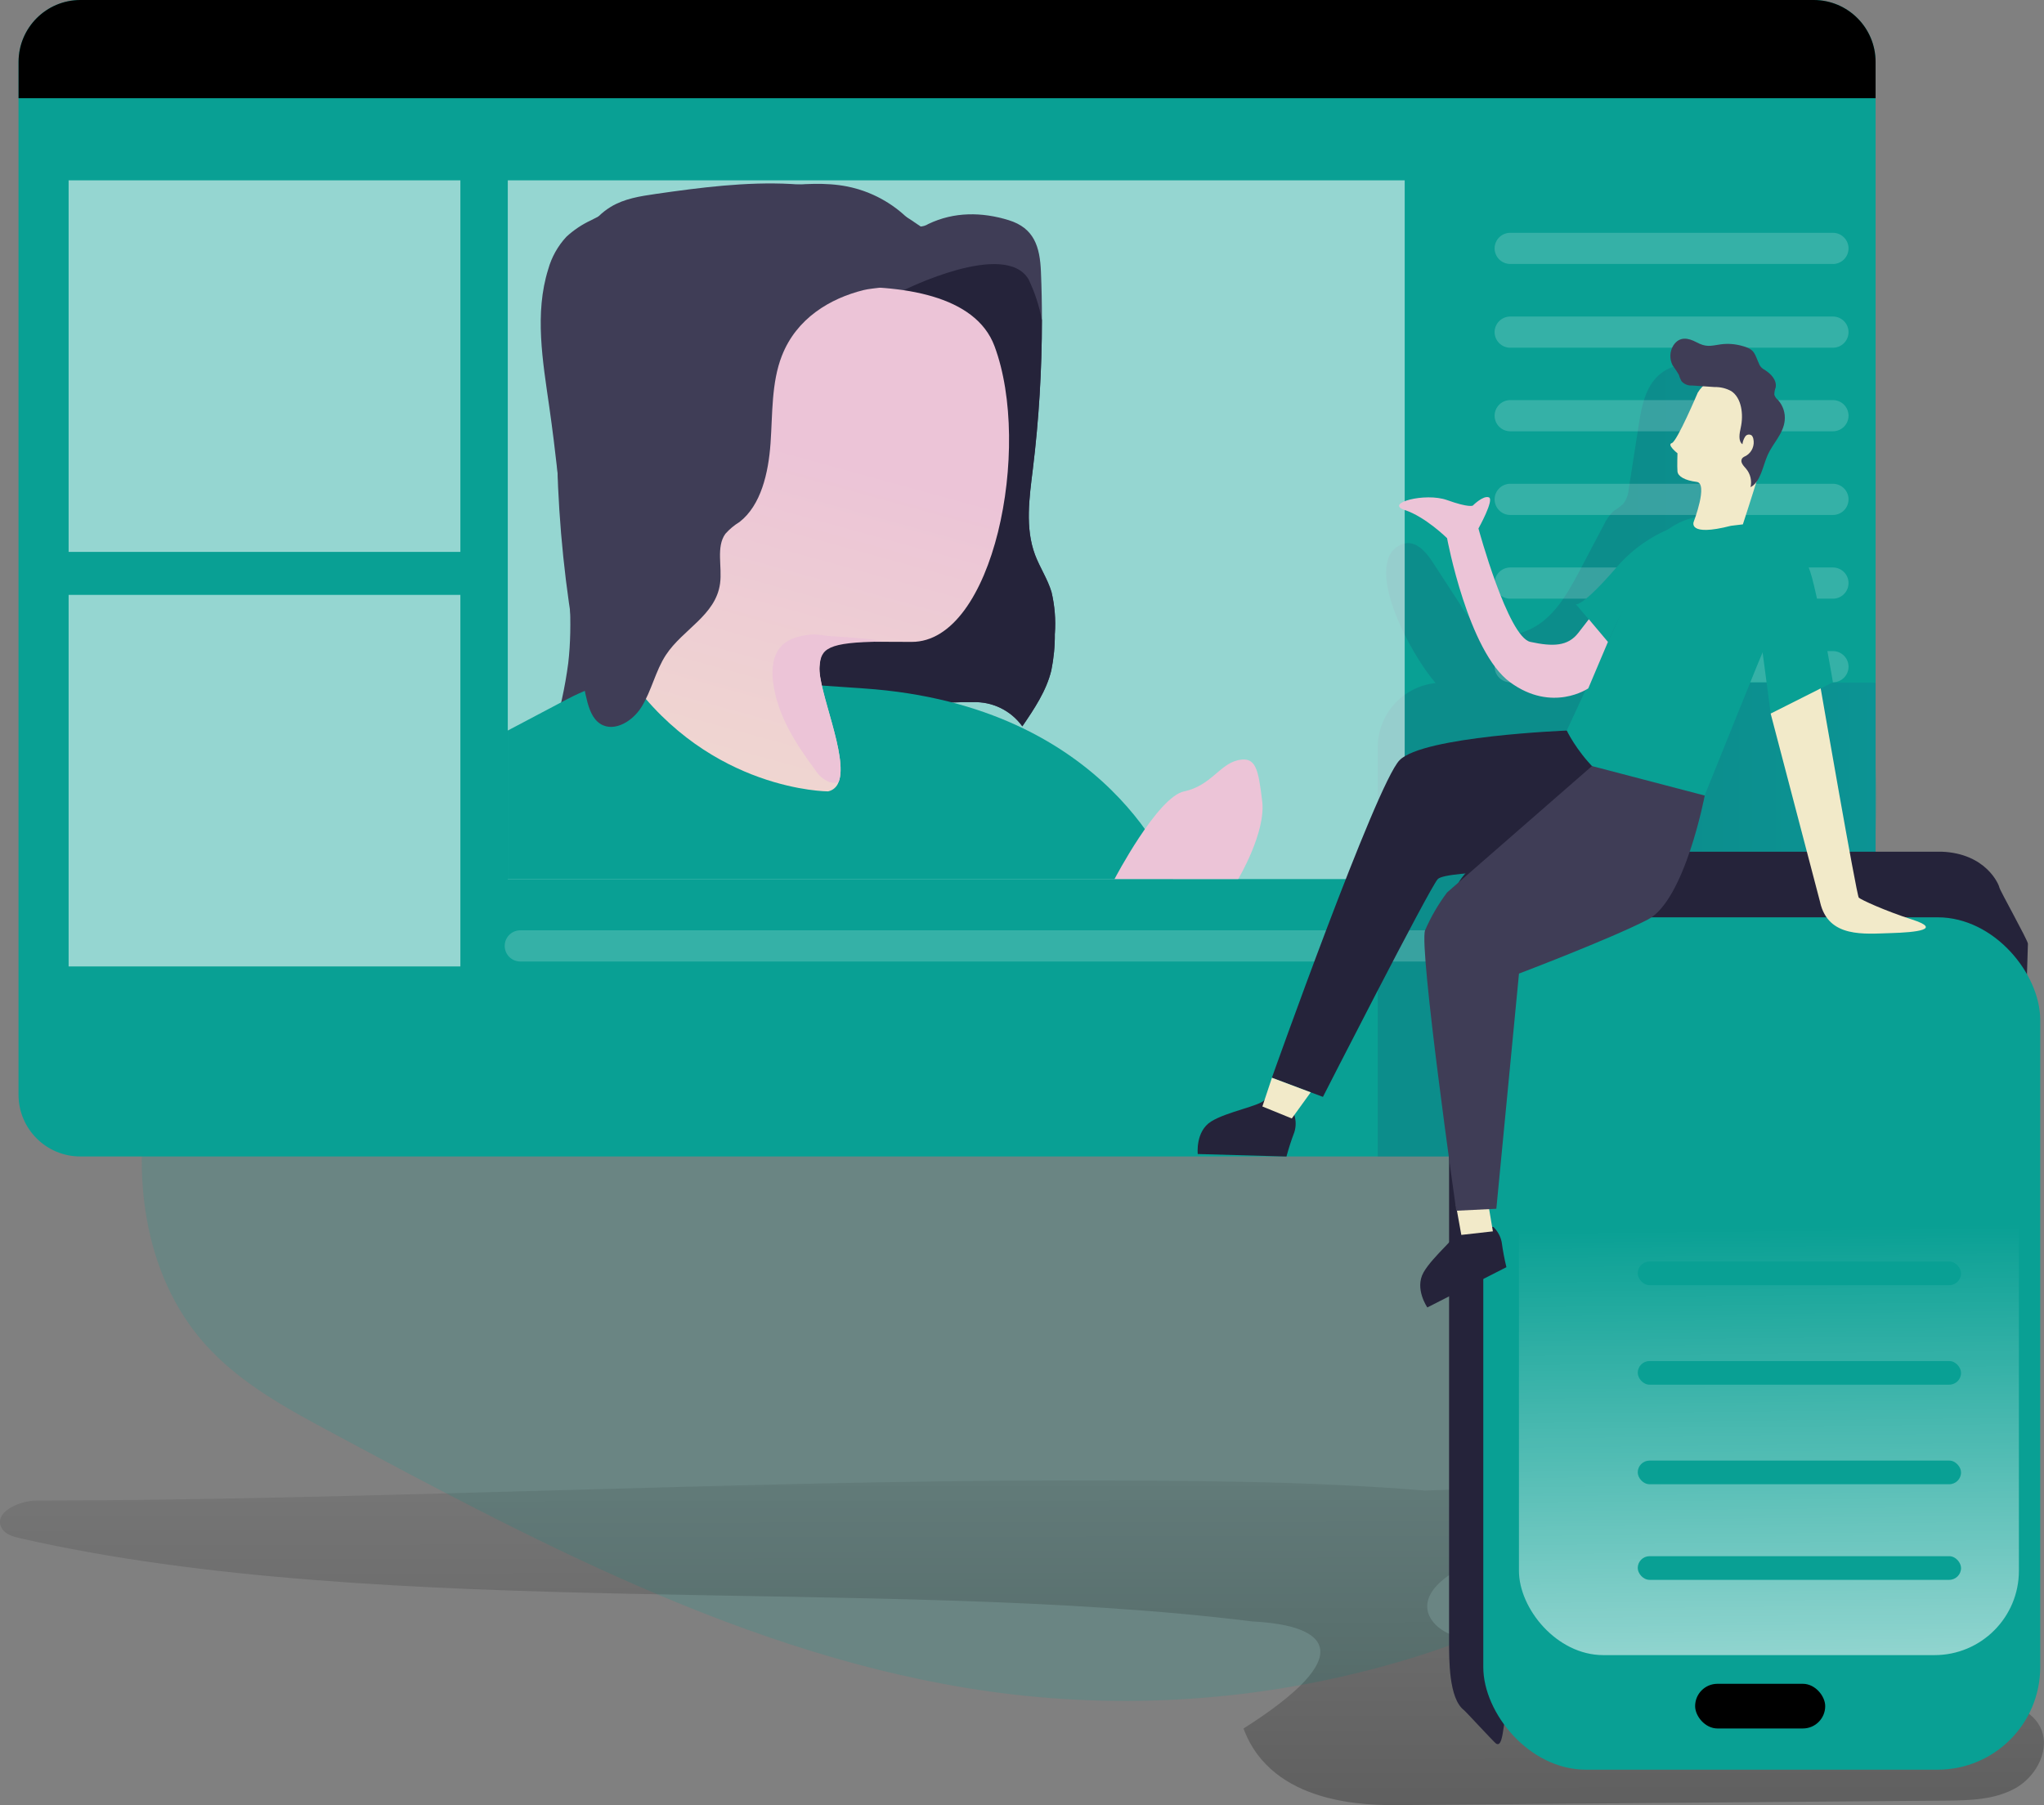
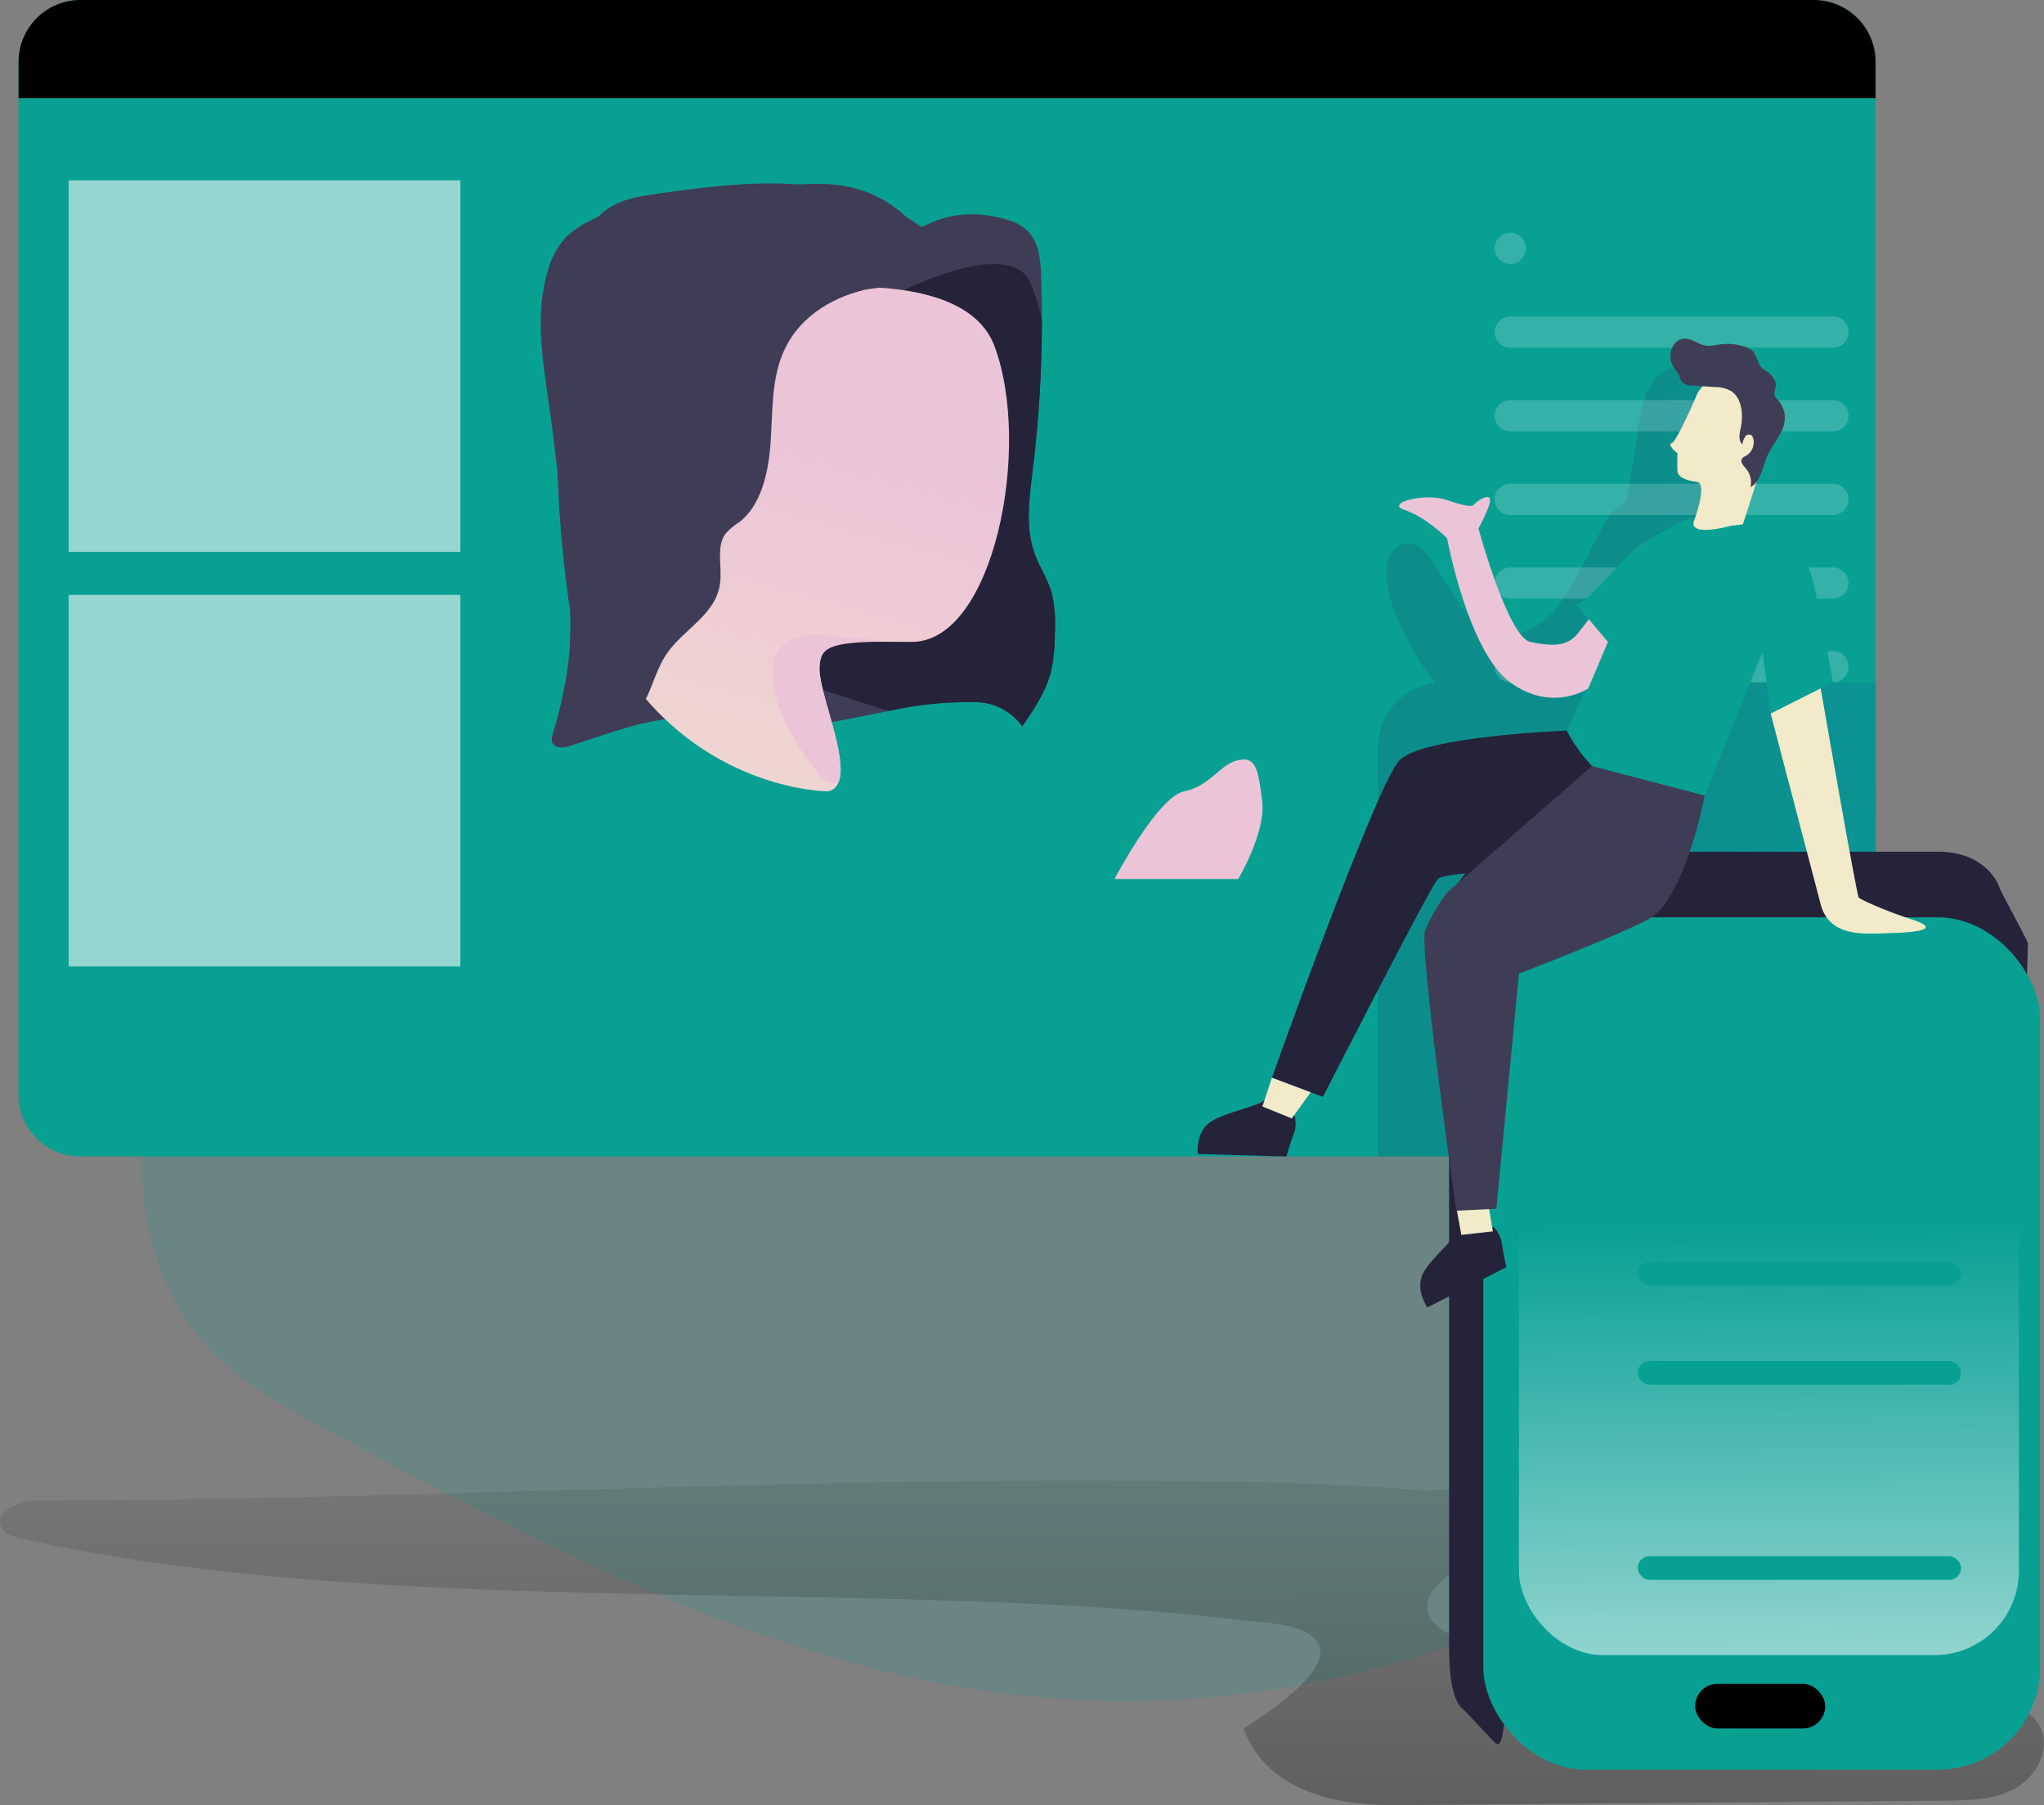
<svg xmlns="http://www.w3.org/2000/svg" xmlns:xlink="http://www.w3.org/1999/xlink" id="Ebene_2" data-name="Ebene 2" viewBox="0 0 426 376.26">
  <rect x="0" y="0" width="426" height="376.26" fill="#808080" stroke="none" />
  <defs>
    <style>      .cls-1 {        fill: url(#Unbenannter_Verlauf_10-6);      }      .cls-2 {        fill: url(#Unbenannter_Verlauf_10-5);      }      .cls-3 {        fill: url(#Unbenannter_Verlauf_10-3);      }      .cls-4 {        fill: url(#Unbenannter_Verlauf_10-2);      }      .cls-5 {        fill: url(#Unbenannter_Verlauf_10-4);      }      .cls-6 {        fill: url(#Unbenannter_Verlauf_10-8);      }      .cls-7 {        fill: url(#Unbenannter_Verlauf_10-7);      }      .cls-8 {        fill: url(#Unbenannter_Verlauf_85-2);      }      .cls-9 {        fill: url(#Unbenannter_Verlauf_85-3);      }      .cls-10 {        fill: url(#Unbenannter_Verlauf_85-4);      }      .cls-11 {        fill: url(#Unbenannter_Verlauf_85-6);      }      .cls-12 {        fill: url(#Unbenannter_Verlauf_85-7);      }      .cls-13 {        fill: url(#Unbenannter_Verlauf_85-8);      }      .cls-14 {        fill: url(#Unbenannter_Verlauf_85-5);      }      .cls-15 {        fill: #25233a;      }      .cls-16, .cls-17 {        fill: #09a094;      }      .cls-18 {        fill: #3f3d56;      }      .cls-19, .cls-17 {        opacity: .18;      }      .cls-19, .cls-17, .cls-20, .cls-21, .cls-22 {        isolation: isolate;      }      .cls-19, .cls-20 {        fill: #fff;      }      .cls-20 {        opacity: .57;      }      .cls-23 {        fill: url(#Unbenannter_Verlauf_86);      }      .cls-24 {        fill: url(#Unbenannter_Verlauf_10);      }      .cls-21 {        fill: url(#Unbenannter_Verlauf_16);        opacity: .19;      }      .cls-22 {        fill: url(#Unbenannter_Verlauf_85);        opacity: .56;      }    </style>
    <linearGradient id="Unbenannter_Verlauf_85" data-name="Unbenannter Verlauf 85" x1="-2119.31" y1="975.34" x2="-2119.34" y2="978.6" gradientTransform="translate(903047.42 66484.61) scale(426 -67.66)" gradientUnits="userSpaceOnUse">
      <stop offset="0" stop-color="#000" />
      <stop offset=".97" stop-color="#000" stop-opacity="0" />
    </linearGradient>
    <linearGradient id="Unbenannter_Verlauf_16" data-name="Unbenannter Verlauf 16" x1="-2101.84" y1="973.1" x2="-2100.84" y2="973.1" gradientTransform="translate(218447.2 160567.9) scale(103.77 -164.84)" gradientUnits="userSpaceOnUse">
      <stop offset="0" stop-color="#183866" />
      <stop offset="1" stop-color="#1a7fc1" />
    </linearGradient>
    <linearGradient id="Unbenannter_Verlauf_86" data-name="Unbenannter Verlauf 86" x1="-2102.02" y1="974.03" x2="-2102.01" y2="972.8" gradientTransform="translate(219401.08 130635.33) scale(104.2 -133.86)" gradientUnits="userSpaceOnUse">
      <stop offset=".02" stop-color="#fff" stop-opacity="0" />
      <stop offset="1" stop-color="#fff" />
    </linearGradient>
    <linearGradient id="Unbenannter_Verlauf_10" data-name="Unbenannter Verlauf 10" x1="-1652.43" y1="974.61" x2="-1653.86" y2="975.21" gradientTransform="translate(14272.82 7697.86) scale(7.7 -7.14)" gradientUnits="userSpaceOnUse">
      <stop offset="0" stop-color="#ecc4d7" />
      <stop offset=".42" stop-color="#efd4d1" />
      <stop offset="1" stop-color="#f2eac9" />
    </linearGradient>
    <linearGradient id="Unbenannter_Verlauf_85-2" data-name="Unbenannter Verlauf 85" x1="-2118.76" y1="994.35" x2="-2118.76" y2="987.1" gradientTransform="translate(820233.66 20381.22) scale(387.04 -20.47)" xlink:href="#Unbenannter_Verlauf_85" />
    <linearGradient id="Unbenannter_Verlauf_85-3" data-name="Unbenannter Verlauf 85" x1="-2073.33" y1="977.59" x2="-2073.89" y2="977.88" gradientTransform="translate(100414.96 58392.56) scale(48.21 -59.53)" xlink:href="#Unbenannter_Verlauf_85" />
    <linearGradient id="Unbenannter_Verlauf_10-2" data-name="Unbenannter Verlauf 10" x1="-1882.14" y1="1027.96" x2="-1883.51" y2="1028.58" gradientTransform="translate(19280.38 8975.61) scale(10.07 -8.49)" xlink:href="#Unbenannter_Verlauf_10" />
    <linearGradient id="Unbenannter_Verlauf_85-4" data-name="Unbenannter Verlauf 85" x1="-1970.12" y1="983.69" x2="-1971.46" y2="983.67" gradientTransform="translate(31751.76 37256.32) scale(15.89 -37.74)" xlink:href="#Unbenannter_Verlauf_85" />
    <linearGradient id="Unbenannter_Verlauf_10-3" data-name="Unbenannter Verlauf 10" x1="-2047.35" y1="979.1" x2="-2049.62" y2="979.66" gradientTransform="translate(66743.54 50275.07) scale(32.35 -51.13)" xlink:href="#Unbenannter_Verlauf_10" />
    <linearGradient id="Unbenannter_Verlauf_10-4" data-name="Unbenannter Verlauf 10" x1="-2010.52" y1="985.15" x2="-2011.99" y2="985.54" gradientTransform="translate(44089.17 31116.94) scale(21.7 -31.45)" xlink:href="#Unbenannter_Verlauf_10" />
    <linearGradient id="Unbenannter_Verlauf_85-5" data-name="Unbenannter Verlauf 85" x1="-2023.61" y1="988.81" x2="-2024.22" y2="989.08" gradientTransform="translate(50077.46 24907.63) scale(24.53 -25.02)" xlink:href="#Unbenannter_Verlauf_85" />
    <linearGradient id="Unbenannter_Verlauf_10-5" data-name="Unbenannter Verlauf 10" x1="-2069.2" y1="982.28" x2="-2068.2" y2="982.28" gradientTransform="translate(90442.51 41223.18) scale(43.54 -41.84)" xlink:href="#Unbenannter_Verlauf_10" />
    <linearGradient id="Unbenannter_Verlauf_85-6" data-name="Unbenannter Verlauf 85" x1="-2037" y1="1060.15" x2="-2037.01" y2="1061.9" gradientTransform="translate(55594.4 9899.68) scale(27.11 -9.31)" xlink:href="#Unbenannter_Verlauf_85" />
    <linearGradient id="Unbenannter_Verlauf_85-7" data-name="Unbenannter Verlauf 85" x1="-2036.12" y1="972.13" x2="-2042.58" y2="972.12" gradientTransform="translate(59678.63 234227.94) scale(29.2 -240.82)" xlink:href="#Unbenannter_Verlauf_85" />
    <linearGradient id="Unbenannter_Verlauf_85-8" data-name="Unbenannter Verlauf 85" x1="-2105.18" y1="979.87" x2="-2105.27" y2="984.16" gradientTransform="translate(256294.04 31111.32) scale(121.66 -31.37)" xlink:href="#Unbenannter_Verlauf_85" />
    <linearGradient id="Unbenannter_Verlauf_10-6" data-name="Unbenannter Verlauf 10" x1="-2094.71" y1="975.02" x2="-2095" y2="973.62" gradientTransform="translate(165782.03 102648.15) scale(79.06 -105.18)" xlink:href="#Unbenannter_Verlauf_10" />
    <linearGradient id="Unbenannter_Verlauf_10-7" data-name="Unbenannter Verlauf 10" x1="-2017.88" y1="983.91" x2="-2016.58" y2="982.37" gradientTransform="translate(46304.75 30672.65) scale(22.83 -30.94)" xlink:href="#Unbenannter_Verlauf_10" />
    <linearGradient id="Unbenannter_Verlauf_10-8" data-name="Unbenannter Verlauf 10" x1="-2046.1" y1="990.62" x2="-2045.1" y2="990.62" gradientTransform="translate(63441.53 24867.16) scale(30.86 -24.93)" xlink:href="#Unbenannter_Verlauf_10" />
  </defs>
  <g id="Ebene_1-2" data-name="Ebene 1">
    <g id="_Digital_content_Monochromatic" data-name=" Digital content Monochromatic">
      <path id="Pfad_901" data-name="Pfad 901" class="cls-17" d="m54.97,172.63c-9.7,16.73-19.54,33.81-23.63,52.72s-1.53,40.28,11.31,54.74c7.23,8.14,17.02,13.46,26.64,18.6,44.88,24.08,91.13,48.59,141.72,54.5,28.22,3.27,56.82.61,83.96-7.82,29.7-9.26,59-27.47,70.39-56.41,5.45-13.87,6.36-28.99,9.24-43.57,7.16-36.29,26.42-74.74,10.29-108.03-17.65-36.49-66.05-42.86-106.57-44.35-50.87-1.89-103.2-4.03-153.49,5.81-40.17,7.84-50.33,40.14-69.86,73.79Z" />
      <path id="Pfad_902" data-name="Pfad 902" class="cls-22" d="m340.69,317.74c5.08-.66,8.14-9.13-43.69-7.04-25.21-2.06-50.47-2.08-75.74-2.09-63.54-.04-150,4.2-213.54,4.17-3.78,0-9.26,2.52-7.33,5.81.74,1.26,2.33,1.71,3.78,2.04,76.43,17.46,179.03,7.7,256.84,17.35,16.04.82,22.24,7.03-1.84,22.32,5.91,16.04,25.97,16.02,32.53,15.96l113.73-.93c5.04-.04,10.37-.15,14.75-2.67s7.33-8.3,4.97-12.78c-2.11-4-7.2-5.19-11.7-5.67-20.42-2.12-41.04,1.89-61.52.63-18.08-1.16-32.74-7.74-49.32-14.03-8.2-3.11-13.15-16.44,38.08-23.08Z" />
      <path id="Pfad_903" data-name="Pfad 903" class="cls-16" d="m390.9,12.91v215.24c0,7.12-5.76,12.9-12.88,12.91H16.77c-7.11.02-12.89-5.73-12.91-12.84h0V12.91C3.87,5.78,9.65,0,16.77,0h361.22c7.13,0,12.91,5.78,12.91,12.91Z" />
      <path id="Pfad_904" data-name="Pfad 904" class="cls-15" d="m269.75,232.4c.38,1.18.38,2.45,0,3.63-.63,1.65-1.17,3.33-1.63,5.04l-18.49-.52s-.52-4.73,2.8-6.79,10.24-3.24,11.11-4.5l6.21,3.15Z" />
      <path id="Pfad_905" data-name="Pfad 905" class="cls-21" d="m390.9,142.36v85.8c0,7.12-5.76,12.9-12.88,12.91h-90.88v-85.29c0-6.9,5.21-12.68,12.07-13.4-.63-.73-1.2-1.47-1.76-2.24-3.7-5.09-10.15-16.91-8.19-23.45.49-1.91,2.13-3.31,4.1-3.49,2.37,0,4.07,2.19,5.36,4.18l5.52,8.48c1.13,2.05,2.69,3.84,4.58,5.23,3.84,2.46,9.14,1.26,12.71-1.55s5.79-6.99,7.92-11.02l4.8-9.1c.49-1.09,1.19-2.08,2.07-2.9.69-.44,1.35-.93,1.97-1.46.69-.92,1.1-2.03,1.17-3.19l2.04-13.08c.47-2.96.96-6.01,2.52-8.55,1.56-2.54,4.52-4.49,7.46-3.95,2.7.49,4.71,2.93,5.51,5.57.65,2.68.79,5.46.4,8.19l-1.04,14.23,2.77-.26c1.34,3.54-.7,7.39-.87,11.17-.21,4.41,2.02,9.33-.55,12.9-1.73,2.41-5.33,3.52-5.94,6.42-.46,2.19,1.08,4.55.28,6.65-.16.42-.4.8-.69,1.13h38.39c.39,0,.78,0,1.17.05Z" />
-       <path id="Pfad_906" data-name="Pfad 906" class="cls-19" d="m376.12,200.42H108.44c-1.79,0-3.25-1.45-3.25-3.25h0c0-1.8,1.46-3.25,3.25-3.25h267.68c1.8,0,3.25,1.46,3.25,3.25h0c0,1.79-1.46,3.25-3.25,3.25Z" />
      <path id="Pfad_907" data-name="Pfad 907" class="cls-15" d="m404.63,355.2h-89.16c-2.6,0-1.61,9.52-3.67,8.24-.42-.27-6.3-6.68-6.71-6.99-3.15-2.46-3.08-10.41-3.08-14.72v-150.73c0-7.43,6.02-13.47,13.46-13.47h89.17c9.28.35,11.94,6.81,12.06,7.46s5.95,11.04,5.95,11.73l-4.54,145c0,7.43-6.02,13.47-13.45,13.47h-.01Z" />
      <rect id="Rechteck_131" data-name="Rechteck 131" class="cls-16" x="309.14" y="191.21" width="116.07" height="177.67" rx="21.37" ry="21.37" />
      <rect id="Rechteck_132" data-name="Rechteck 132" class="cls-23" x="316.57" y="211.14" width="104.2" height="133.86" rx="17.58" ry="17.58" />
      <path id="Pfad_908" data-name="Pfad 908" class="cls-15" d="m311.25,255.76c.89.86,1.5,1.97,1.73,3.19.24,1.75.56,3.48.98,5.19l-16.48,8.39s-2.72-3.91-.79-7.31,7.44-7.74,7.56-9.27l6.99-.2Z" />
      <path id="Pfad_909" data-name="Pfad 909" class="cls-24" d="m303.44,251.2l1.12,6.21,6.58-.74-1.08-6.4-6.62.94Z" />
      <path id="Pfad_910" data-name="Pfad 910" class="cls-8" d="m390.9,12.91v7.56H3.87v-7.56C3.87,5.78,9.65,0,16.77,0h361.22c7.13,0,12.91,5.78,12.91,12.91Z" />
-       <rect id="Rechteck_133" data-name="Rechteck 133" class="cls-20" x="105.83" y="37.59" width="186.93" height="145.65" />
      <path id="Pfad_911" data-name="Pfad 911" class="cls-18" d="m219.84,132.07c.03,2.58-.22,5.15-.73,7.67-1.03,4.27-3.56,8.02-6.04,11.66-2.38-3.31-6.26-5.2-10.34-5.04-5.87-.08-11.73.54-17.46,1.83-8.96,1.75-17.87,4-26.9,3.18-4.57-.42-9.06-1.61-13.65-1.77-8.91-.33-17.44,3.2-25.94,5.89-1.34.42-3.23.58-3.71-.74-.15-.58-.11-1.2.13-1.76,1.49-4.82,2.57-9.76,3.23-14.76.98-8.5.13-17.09-.74-25.6-.94-9.28-1.89-18.57-3.21-27.81-1.37-9.56-3.11-19.49-.22-28.7.7-2.52,2-4.84,3.78-6.76,1.51-1.4,3.23-2.55,5.09-3.42,3.56-1.88,7.34-3.33,11.24-4.3,3.42-.71,6.89-1.17,10.38-1.38l17.95-1.51c4.64-.39,9.35-.78,13.92.13,4.94,1,9.46,3.45,12.99,7.05.49.65,1.19,1.1,1.98,1.3.67,0,1.32-.18,1.89-.54,5.36-2.57,11.17-2.52,16.77-.79,5.24,1.63,6.5,5.46,6.7,10.8.14,3.33.21,6.65.2,9.98,0,10.38-.63,20.76-1.89,31.07-.73,5.97-1.65,12.23.46,17.88,1,2.65,2.62,5.04,3.43,7.75.67,2.84.91,5.77.7,8.68Z" />
      <path id="Pfad_912" data-name="Pfad 912" class="cls-15" d="m219.84,132.07c.03,2.58-.22,5.15-.73,7.67-1.03,4.27-3.56,8.02-6.04,11.66-2.38-3.31-6.26-5.2-10.34-5.04-5.87-.08-11.73.54-17.46,1.83l-21.54-6.76,4.7-35.18,19.89-45.74s21.11-10.57,26.04-2.3c1.3,2.71,2.24,5.57,2.79,8.52,0,10.38-.63,20.76-1.89,31.07-.73,5.97-1.65,12.23.46,17.88,1,2.65,2.62,5.04,3.43,7.75.67,2.83.91,5.75.7,8.65Z" />
      <rect id="Rechteck_134" data-name="Rechteck 134" class="cls-20" x="14.3" y="37.59" width="81.65" height="77.45" />
      <rect id="Rechteck_135" data-name="Rechteck 135" class="cls-20" x="14.3" y="124" width="81.65" height="77.45" />
-       <path id="Pfad_913" data-name="Pfad 913" class="cls-19" d="m382.01,55.02h-67.26c-1.79,0-3.25-1.46-3.25-3.25h0c0-1.79,1.46-3.24,3.25-3.24h67.26c1.79,0,3.25,1.45,3.25,3.25h0c0,1.79-1.46,3.25-3.25,3.25Z" />
+       <path id="Pfad_913" data-name="Pfad 913" class="cls-19" d="m382.01,55.02h-67.26c-1.79,0-3.25-1.46-3.25-3.25h0c0-1.79,1.46-3.24,3.25-3.24c1.79,0,3.25,1.45,3.25,3.25h0c0,1.79-1.46,3.25-3.25,3.25Z" />
      <path id="Pfad_914" data-name="Pfad 914" class="cls-19" d="m382.01,72.48h-67.26c-1.79,0-3.25-1.46-3.25-3.25h0c0-1.79,1.46-3.24,3.25-3.25h67.26c1.79,0,3.25,1.45,3.25,3.25h0c0,1.8-1.46,3.25-3.25,3.25h0Z" />
      <path id="Pfad_915" data-name="Pfad 915" class="cls-19" d="m382.01,89.9h-67.26c-1.79,0-3.25-1.46-3.25-3.25h0c0-1.79,1.46-3.24,3.25-3.25h67.26c1.79,0,3.25,1.45,3.25,3.25h0c0,1.8-1.46,3.25-3.25,3.25h0Z" />
      <path id="Pfad_916" data-name="Pfad 916" class="cls-19" d="m382.01,107.34h-67.26c-1.79,0-3.25-1.46-3.25-3.25h0c0-1.79,1.46-3.24,3.25-3.25h67.26c1.79,0,3.25,1.45,3.25,3.25h0c0,1.8-1.45,3.25-3.25,3.25h0Z" />
      <path id="Pfad_917" data-name="Pfad 917" class="cls-19" d="m382.01,124.79h-67.26c-1.79,0-3.25-1.46-3.25-3.25h0c0-1.79,1.46-3.24,3.25-3.25h67.26c1.79,0,3.25,1.45,3.25,3.25h0c0,1.8-1.46,3.25-3.25,3.25h0Z" />
      <path id="Pfad_918" data-name="Pfad 918" class="cls-19" d="m382.01,142.22h-67.26c-1.79,0-3.25-1.46-3.25-3.25h0c0-1.79,1.46-3.24,3.25-3.25h67.26c1.79,0,3.25,1.45,3.25,3.25h0c0,1.8-1.46,3.25-3.25,3.25h0Z" />
      <path id="Pfad_919" data-name="Pfad 919" class="cls-15" d="m326.55,152.28s-30.01,1.18-34.87,6.19-26.6,66.18-26.6,66.18l10.64,3.99s22.12-43.37,23.92-45.38,25.69-1.37,33.69-4.36,16.63-11.88,16.63-11.88l-23.41-14.74Z" />
      <path id="Pfad_920" data-name="Pfad 920" class="cls-16" d="m344.82,112.85l-18.28,39.43s7.72,16.39,23.41,14.7l5.32-1.16,10.84-26.86,8.64-20.68s.15-7.75-5.77-8.12-14.85-7.06-24.17,2.69Z" />
      <path id="Pfad_921" data-name="Pfad 921" class="cls-9" d="m344.82,112.85l-18.28,39.43s7.72,16.39,23.41,14.7l5.32-1.16,10.84-26.86,8.64-20.68s.15-7.75-5.77-8.12-14.85-7.06-24.17,2.69Z" />
      <path id="Pfad_922" data-name="Pfad 922" class="cls-18" d="m301.59,186.03l30.2-26.35,23.5,6.15s-4.13,21.84-11.85,25.84-26.86,11.27-26.86,11.27l-4.72,49.02-8.35.41s-7.83-54.88-6.5-58.45c1.21-2.8,2.75-5.45,4.58-7.89Z" />
      <path id="Pfad_923" data-name="Pfad 923" class="cls-4" d="m265.09,224.65l-1.99,5.99,6.13,2.5,3.94-5.45-8.08-3.04Z" />
      <path id="Pfad_924" data-name="Pfad 924" class="cls-16" d="m371.65,111s4.1,2.19,6.03,9.53,4.33,21.69,4.33,21.69l-12.97,6.52-2.92-22.05s-.36-12.03,5.53-15.69Z" />
      <path id="Pfad_925" data-name="Pfad 925" class="cls-10" d="m371.65,111s4.1,2.19,6.03,9.53,4.33,21.69,4.33,21.69l-12.97,6.52-2.92-22.05s-.36-12.03,5.53-15.69Z" />
      <path id="Pfad_926" data-name="Pfad 926" class="cls-3" d="m379.35,188.09l-10.32-39.35,10.43-5.25s7.48,43.18,7.94,43.62,5.43,2.73,11.1,4.56c6.35,2.05.96,2.68-4.47,2.83s-12.98,1.06-14.69-6.42Z" />
      <path id="Pfad_927" data-name="Pfad 927" class="cls-5" d="m353.84,81.84s-4.31,10.19-5.41,10.52,1.18,2.12,1.18,2.12c0,0-.09,2.73,0,3.78s1.56,1.89,4.01,2.19-.63,8.33-.63,8.33c0,0-1.32,3.15,7.77.82l2.48-.3s6.67-20.35,6.6-22.69-11.28-12.44-16-4.77Z" />
      <path id="Pfad_928" data-name="Pfad 928" class="cls-18" d="m348.79,71.94c-.81,1.28-.88,2.89-.18,4.23.45.61.87,1.24,1.26,1.89.14.47.33.92.55,1.36.56.66,1.41,1.01,2.28.94l4.66.32c1.2-.03,2.4.26,3.45.84,2.17,1.41,2.6,4.86,1.99,7.62-.27,1.21-.57,2.78.35,3.46.06-.57.26-1.11.57-1.59.28-.44.86-.56,1.3-.28h0l.06.04c.18.2.29.44.34.7.31,1.36-.27,2.76-1.45,3.5-.35.18-.76.32-.95.7-.36.73.4,1.47.91,2.06.88,1.06,1.21,2.47.91,3.82,2.13-1.15,2.52-4.34,3.58-6.73s3.27-4.41,3.54-7.18c.16-1.55-.35-3.09-1.39-4.25-.36-.28-.63-.67-.77-1.1,0-.52.09-1.03.27-1.52.3-1.59-1.06-2.9-2.31-3.69-.43-.21-.78-.55-1.02-.96-1.08-2.31-.91-3.26-3.5-3.97-1.5-.45-3.08-.58-4.63-.37-2.22.35-3.05.63-5.1-.47-1.67-.88-3.46-1.22-4.72.64Z" />
      <path id="Pfad_929" data-name="Pfad 929" class="cls-16" d="m352.95,108.78s-8.77,1.05-16.06,9.5-8.47,7.66-8.47,7.66l6.69,7.86s9.1-21.31,17.84-25.02Z" />
      <path id="Pfad_930" data-name="Pfad 930" class="cls-14" d="m352.95,108.78s-8.77,1.05-16.06,9.5-8.47,7.66-8.47,7.66l6.69,7.86s9.1-21.31,17.84-25.02Z" />
      <path id="Pfad_931" data-name="Pfad 931" class="cls-2" d="m335.12,133.8l-4.1,9.69s-7.49,5.14-16.27-1.26-13.16-30.05-13.16-30.05c0,0-4.51-4.46-8.82-5.87s4.25-3.71,8.82-2.07,5.36,1.15,5.36,1.15c0,0,2.15-2.17,3.35-1.72s-2.17,6.49-2.17,6.49c0,0,6.14,22.63,10.82,23.64s7.81.95,10-1.89l2.19-2.83,3.98,4.72Z" />
      <rect id="Rechteck_136" data-name="Rechteck 136" class="cls-16" x="353.29" y="350.98" width="27.11" height="9.31" rx="4.65" ry="4.65" />
      <rect id="Rechteck_137" data-name="Rechteck 137" class="cls-11" x="353.29" y="350.98" width="27.11" height="9.31" rx="4.65" ry="4.65" />
      <path id="Pfad_932" data-name="Pfad 932" class="cls-12" d="m33.07,0c-1.99,0-18.76.59-18.76,20.46v220.36c-6.06-1.19-10.43-6.49-10.44-12.67V12.91C3.87,5.78,9.65,0,16.77,0h16.29Z" />
-       <path id="Pfad_933" data-name="Pfad 933" class="cls-16" d="m118.43,145.62l-12.61,6.66v30.96h138.66s-12.79-36.23-64.46-39.74c-34.49-2.32-30.31-2.58-43.31-2.48-6.37.05-12.64,1.63-18.28,4.61h0Z" />
      <path id="Pfad_934" data-name="Pfad 934" class="cls-13" d="m110.63,183.24s3.49-26.39,31.44-30.32,61.54,4.17,66.36,6.75c24.63,13.16,23.85,23.57,23.85,23.57h-121.65Z" />
      <path id="Pfad_935" data-name="Pfad 935" class="cls-1" d="m190.02,133.8c-6.1,0-10.24-.1-13.07.06-5.04.28-5.88,1.36-6.16,5.11-.37,4.92,6.06,18.81,3.98,24.06-.34.99-1.17,1.73-2.19,1.93,0,0-24.43,0-41.33-23.53,0,0,11.91-11.82,10.8-28.58s-7.12-44.24-1.13-47.2,58.48-14.6,66.35,6.5c7.88,21.1-.18,61.7-17.27,61.65Z" />
      <path id="Pfad_936" data-name="Pfad 936" class="cls-18" d="m162.96,74.14c-2.21,5.67-1.93,12.11-2.37,18.28s-1.98,12.91-6.47,16.39c-1.1.67-2.09,1.5-2.94,2.46-1.98,2.74-.63,6.86-1.11,10.37-.9,6.63-7.77,9.53-11.29,14.89-2.15,3.28-3,7.48-5.07,10.82s-6.38,5.63-9.18,3.08c-1.44-1.32-2-3.5-2.46-5.55-5.64-25.39-7.33-51.5-5-77.4.85-9.35,2.98-19.96,10.22-24.36,2.85-1.73,6.14-2.22,9.35-2.69,18.5-2.67,38.67-4.97,54.53,6.3,1.58.97,2.85,2.37,3.64,4.04,3.73,9.26-10.98,8.72-14.8,9.69-6.98,1.73-14,5.87-17.05,13.7Z" />
      <path id="Pfad_937" data-name="Pfad 937" class="cls-7" d="m174.79,163.03c-.63.2-1.3.2-1.92,0-1.26-.52-2.32-1.44-3.02-2.61-4.1-5.5-7.94-11.55-8.74-18.36-.31-2.62-.05-5.55,1.79-7.45,1.48-1.52,3.69-2.07,5.8-2.31,2-.23,1.59.17,5.99.4.8.04,8.42.55,9.14,1.03-11.42.16-12.74,1.45-13.02,5.2-.37,4.94,6.05,18.84,3.98,24.09Z" />
      <path id="Pfad_938" data-name="Pfad 938" class="cls-6" d="m232.28,183.24s8.94-17.11,14.5-18.28,7.35-5.58,11.19-6.49,4.28,1.98,5.09,8.51c.81,6.54-5,16.25-5,16.25h-25.79Z" />
      <rect id="Rechteck_138" data-name="Rechteck 138" class="cls-16" x="321.5" y="224.65" width="94" height="31.12" rx="10.59" ry="10.59" />
      <rect id="Rechteck_139" data-name="Rechteck 139" class="cls-16" x="341.33" y="262.96" width="67.38" height="4.93" rx="2.46" ry="2.46" />
      <rect id="Rechteck_140" data-name="Rechteck 140" class="cls-16" x="341.33" y="283.7" width="67.38" height="4.93" rx="2.46" ry="2.46" />
-       <rect id="Rechteck_141" data-name="Rechteck 141" class="cls-16" x="341.33" y="304.45" width="67.38" height="4.93" rx="2.46" ry="2.46" />
      <rect id="Rechteck_142" data-name="Rechteck 142" class="cls-16" x="341.33" y="324.38" width="67.38" height="4.93" rx="2.46" ry="2.46" />
    </g>
  </g>
</svg>